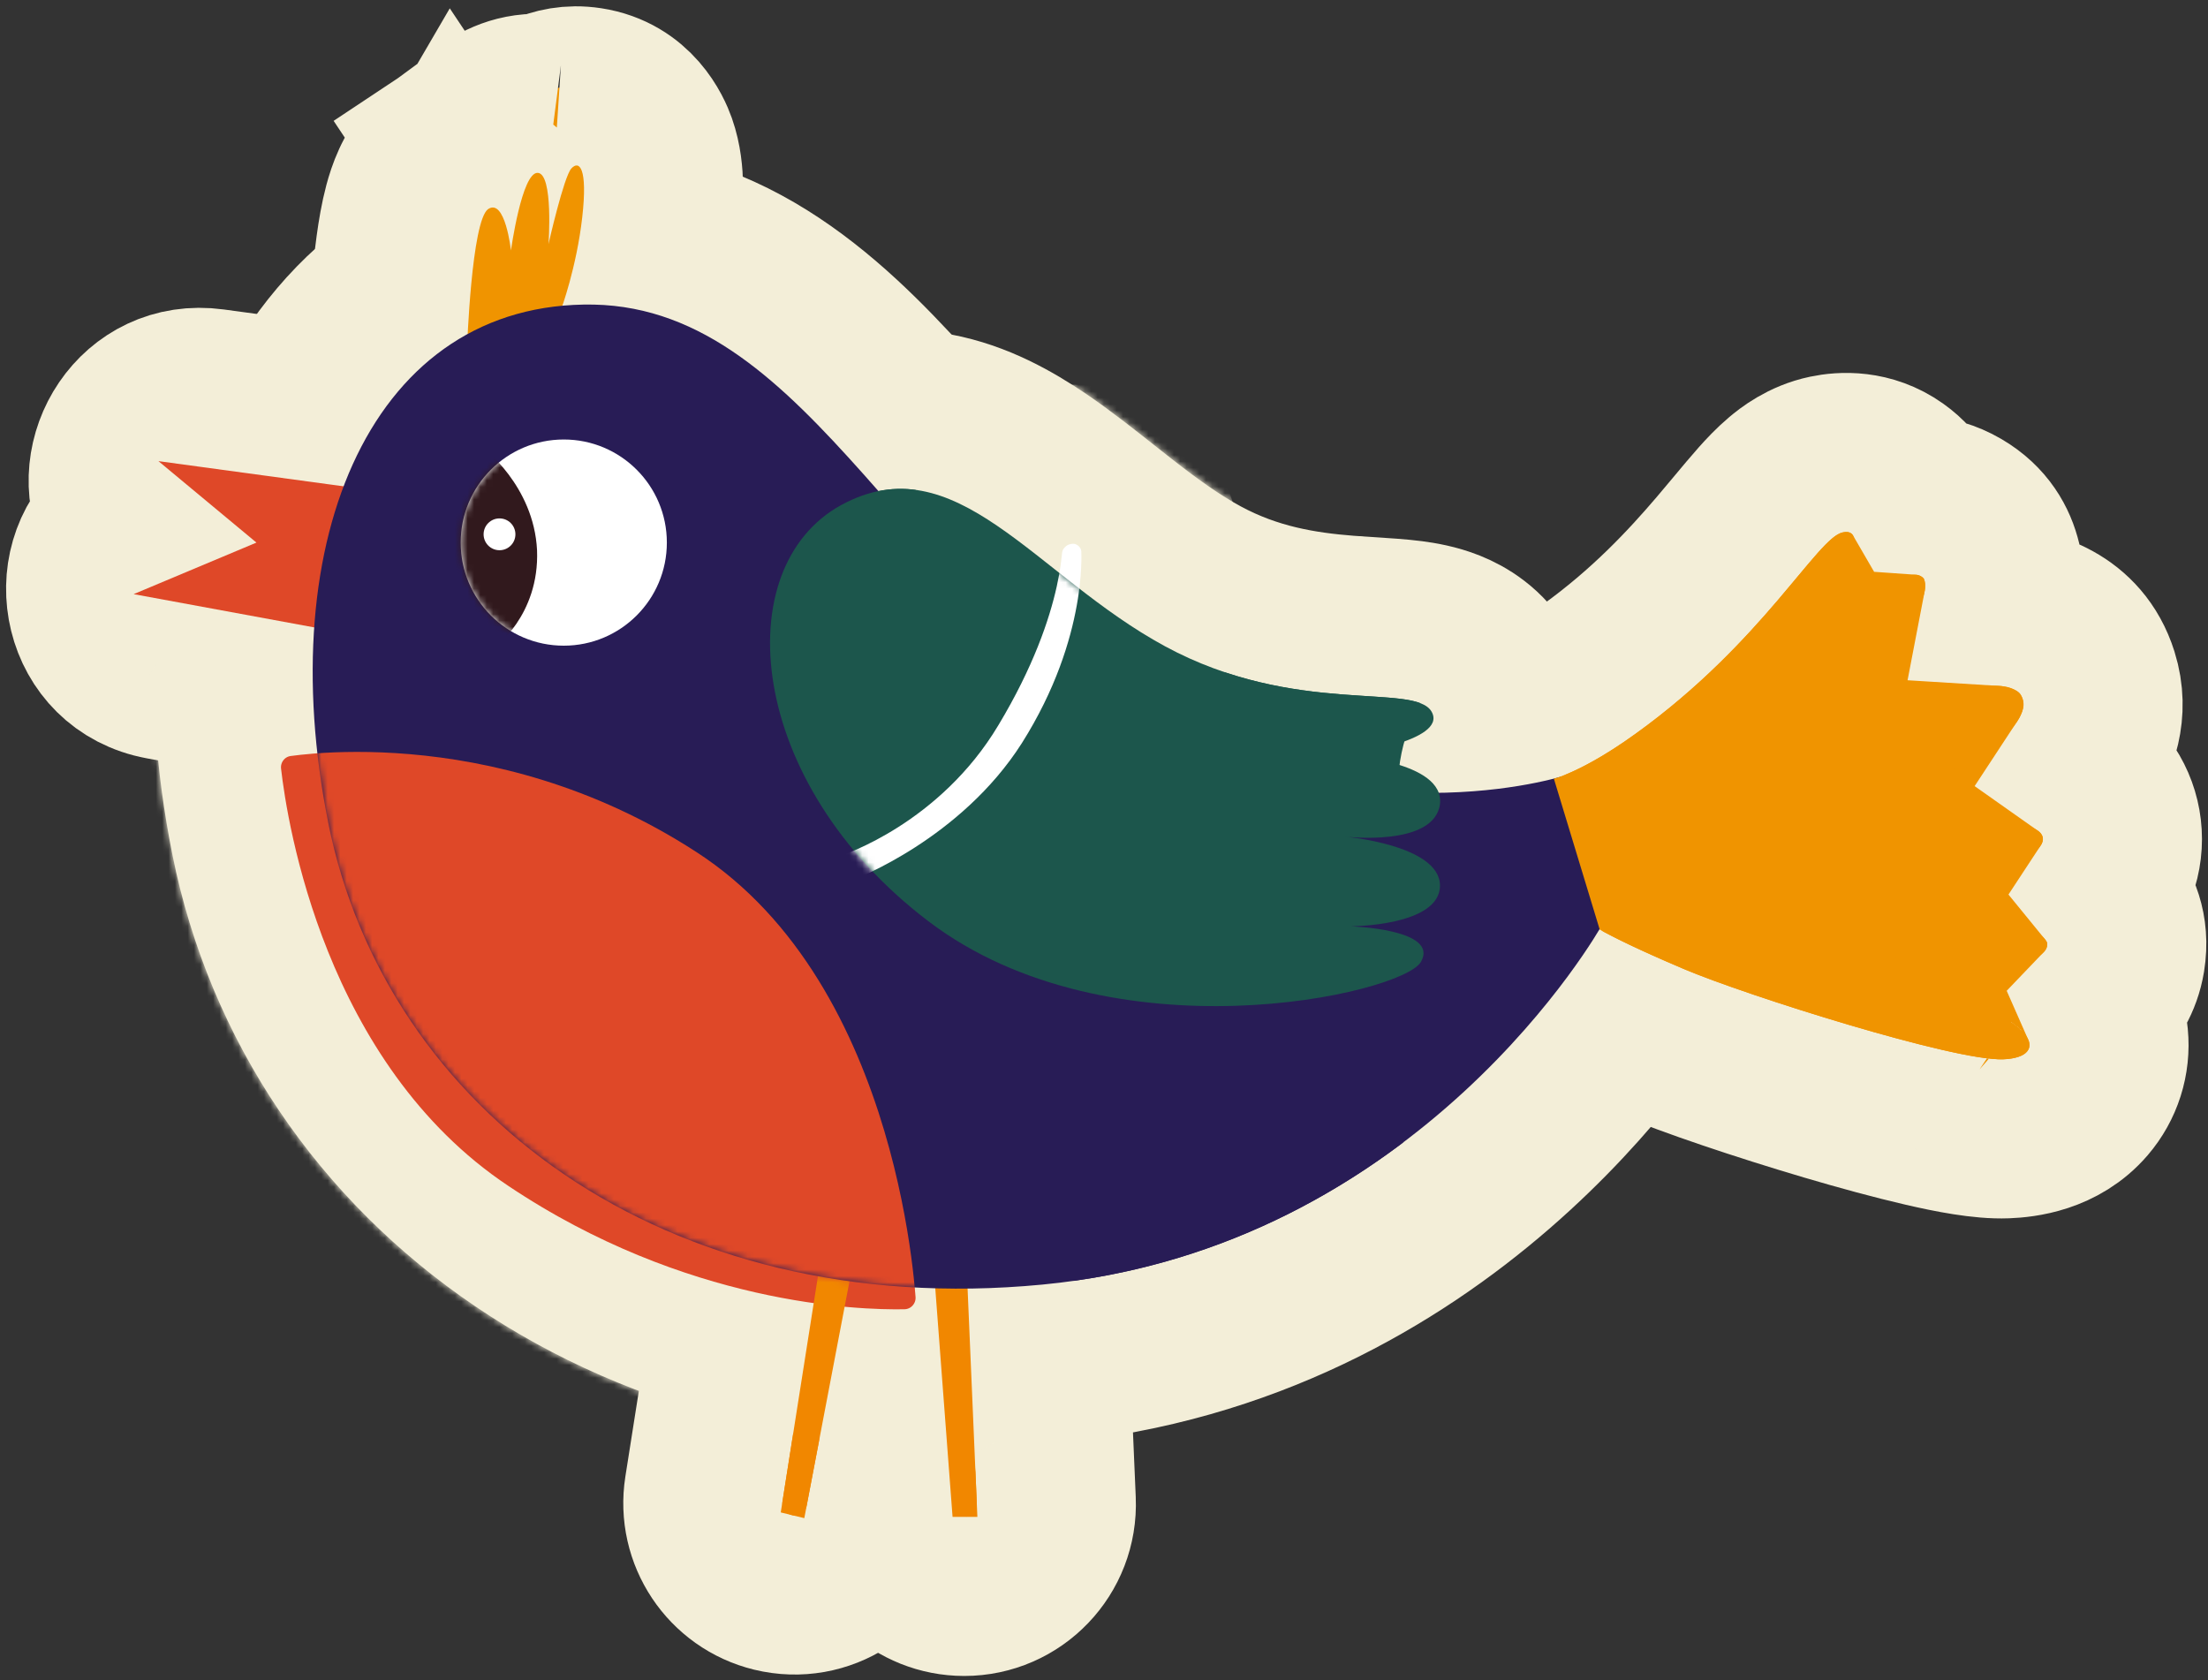
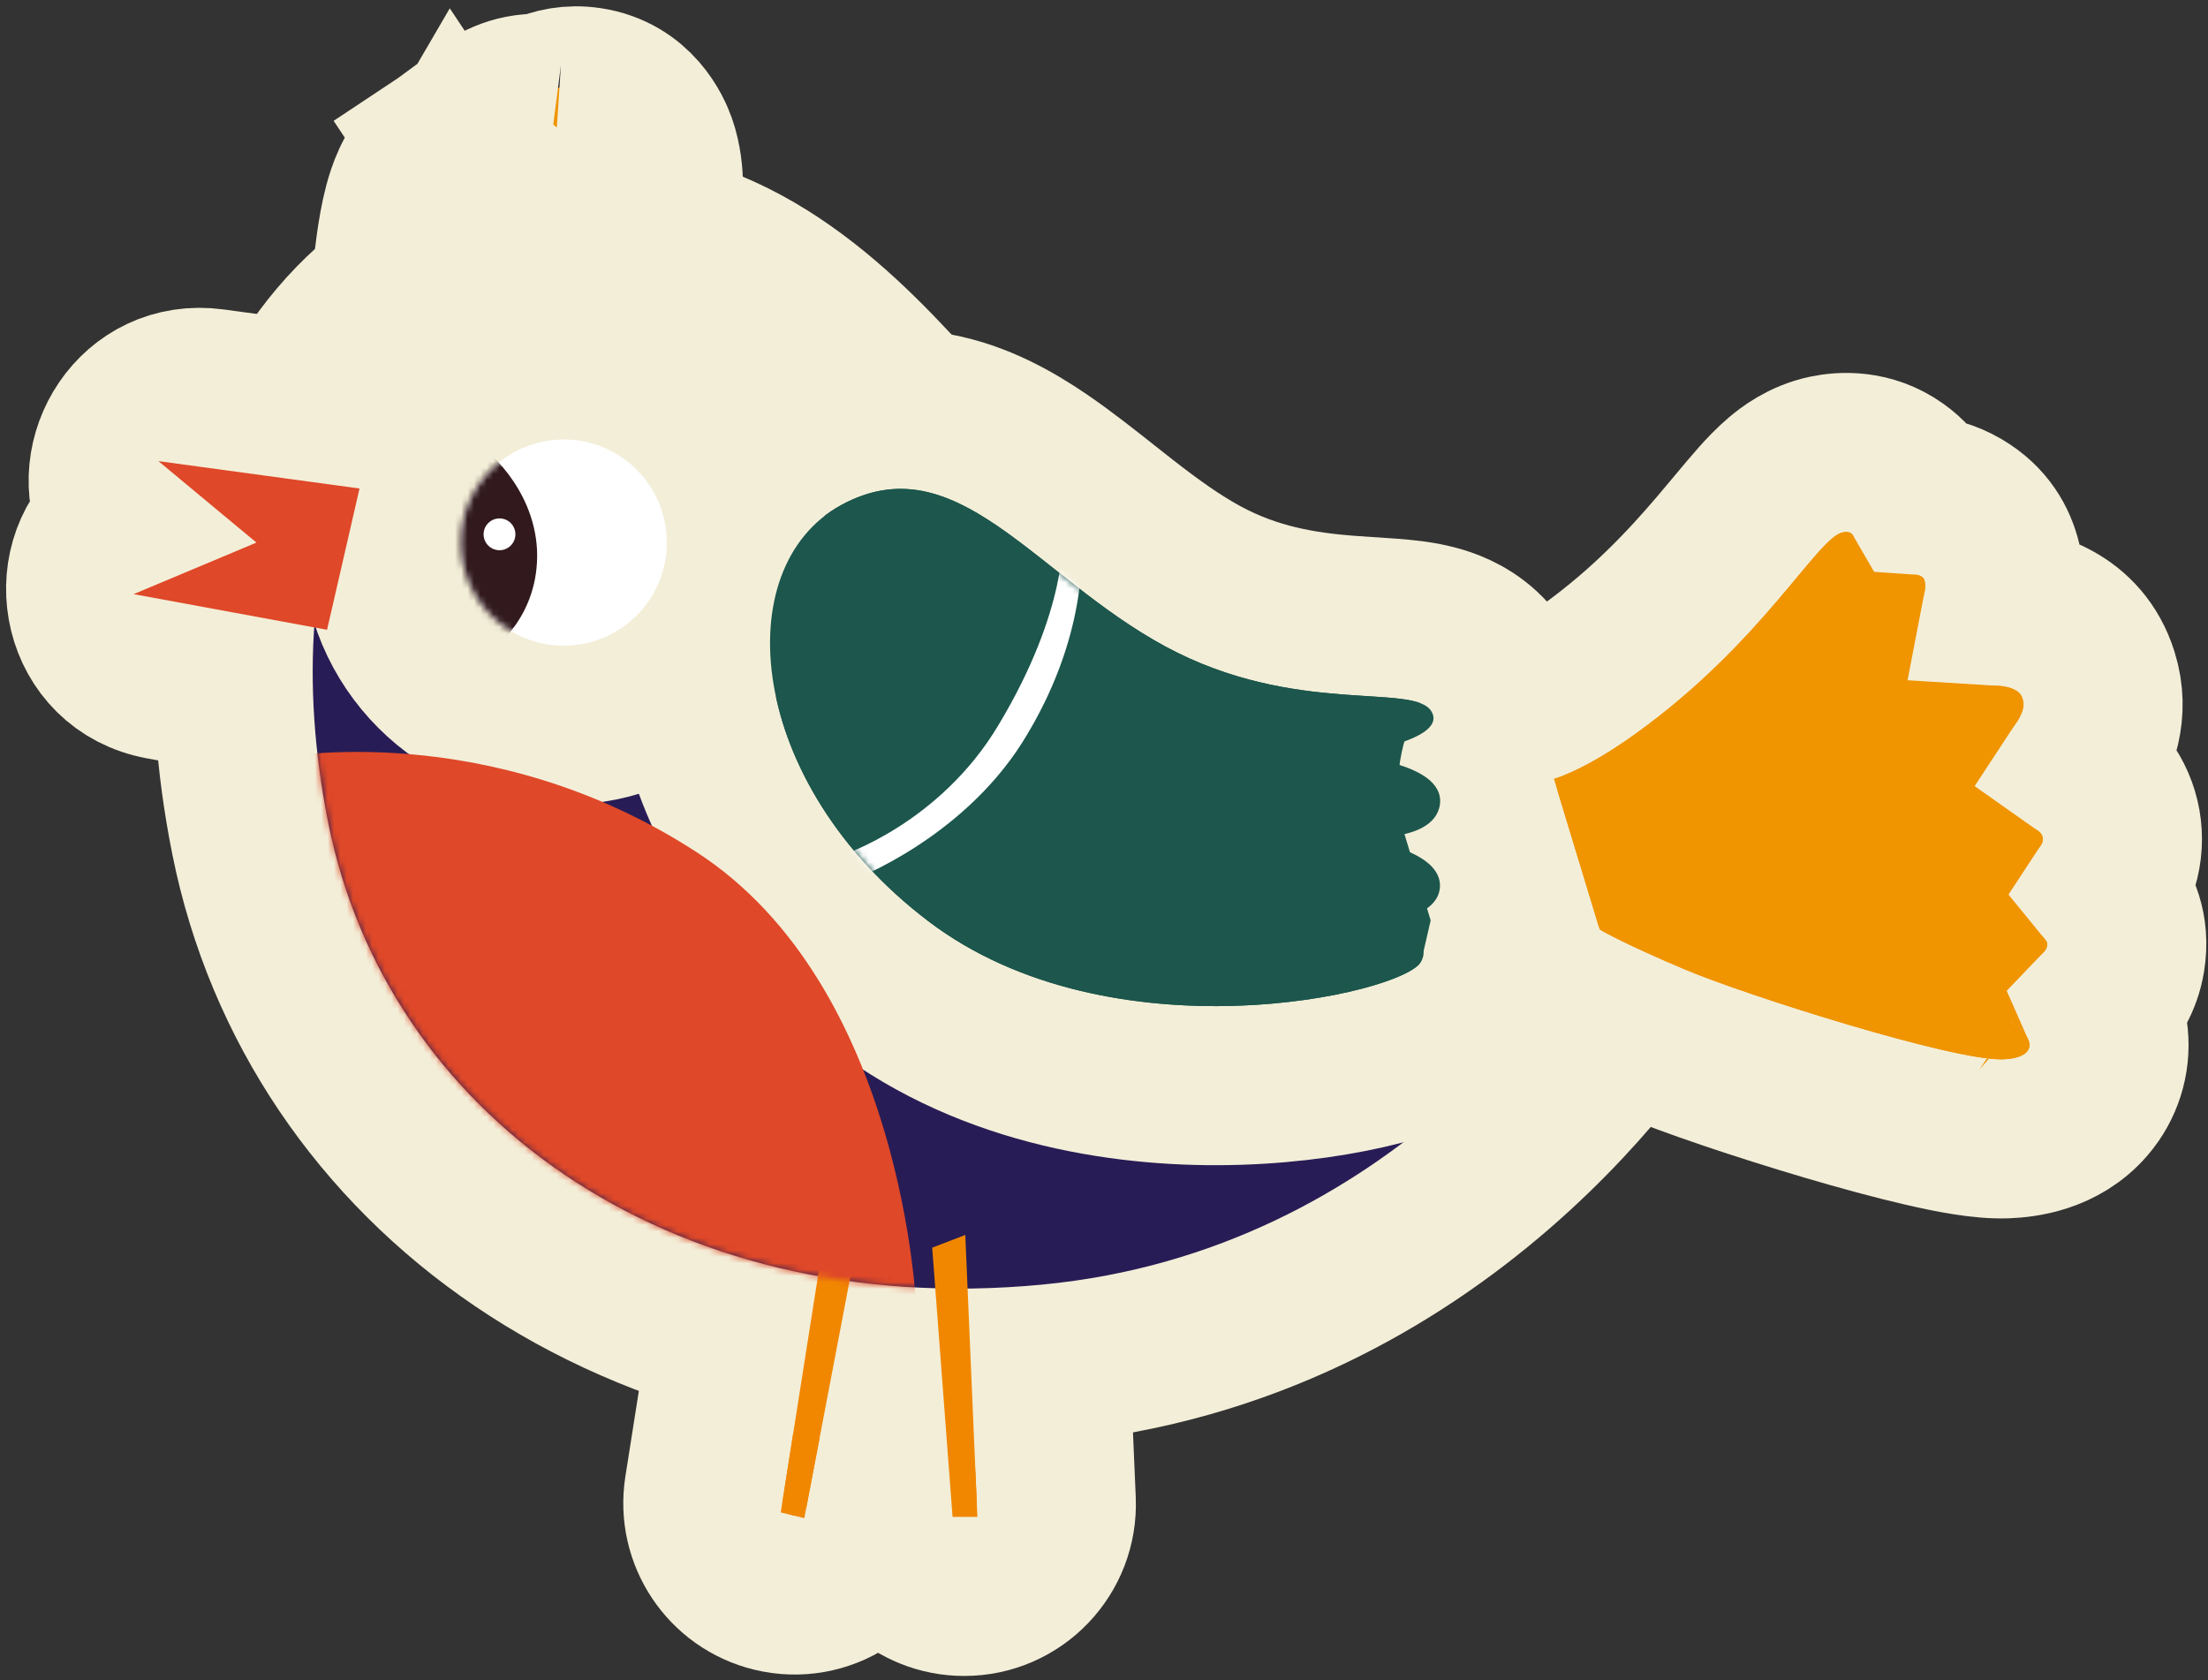
<svg xmlns="http://www.w3.org/2000/svg" width="347" height="264" viewBox="0 0 347 264" fill="none">
  <rect x="0" y="0" width="347" height="264" fill="#333333" stroke="none" />
  <path d="M99.931 52.878C100.101 52.417 102.861 44.872 103.92 35.578C104.185 33.251 104.318 31.117 104.28 29.199C104.246 27.465 104.067 25.092 103.227 22.71C102.588 20.895 99.949 14.777 92.589 13.65C89.595 13.192 87.093 13.784 85.149 14.68C85.1 14.677 85.05 14.675 84.999 14.673C80.578 14.496 77.363 16.497 75.632 17.995C74.522 18.956 73.696 19.973 73.102 20.829C72.36 21.082 71.1 21.573 69.766 22.462L71.127 24.504C71.061 24.663 70.997 24.82 70.936 24.976L69.325 22.77C66.458 24.866 65.139 27.581 64.677 28.584C64.055 29.933 63.646 31.26 63.371 32.288C62.813 34.374 62.429 36.687 62.151 38.738C61.582 42.924 61.257 47.553 61.086 50.538C60.42 62.135 72.343 68.816 81.681 64.543C83.585 63.672 85.436 62.932 86.539 62.636C87.689 62.327 88.178 62.245 88.229 62.237C91.081 61.798 93.263 60.529 94.4 59.762C95.129 59.27 95.996 58.599 96.854 57.719C97.598 56.954 98.956 55.405 99.856 53.077L99.857 53.075C99.872 53.037 99.887 52.996 99.903 52.955C99.916 52.919 99.927 52.891 99.931 52.878ZM88.186 15.016C88.176 15.015 88.166 15.014 88.154 15.013C88.248 15.017 88.264 15.022 88.186 15.016ZM71.05 25.132C71.126 24.995 71.202 24.863 71.28 24.733L73.794 28.504L76.7 32.863L73.433 28.393L71.05 25.132ZM79.272 29.44C79.273 29.439 79.277 29.468 79.28 29.531C79.273 29.473 79.272 29.441 79.272 29.44Z" fill="#F09400" stroke="#F3EED8" stroke-width="25" />
  <path d="M134.148 198.489L137.097 237.476C137.668 245.027 143.962 250.863 151.535 250.863C159.774 250.863 166.353 243.996 166 235.764L164.308 196.307C163.883 186.403 153.868 179.836 144.616 183.395L143.401 183.862C137.426 186.16 133.665 192.105 134.148 198.489Z" fill="#F18700" stroke="#F3EED8" stroke-width="25" />
  <path d="M116.719 195.298L110.629 233.962C109.46 241.38 114.176 248.454 121.473 250.229C129.493 252.18 137.512 247.019 139.059 238.912L146.461 200.119C148.311 190.423 140.143 181.753 130.354 183.022L129.178 183.174C122.795 184.002 117.721 188.939 116.719 195.298Z" fill="#F18700" stroke="#F3EED8" stroke-width="25" />
  <path d="M56.016 64.082L33.5 61.018C21.311 59.359 13.717 72.052 18.39 81.65C9.698 89.042 12.78 104.559 25.332 106.871L47.253 110.909C54.886 112.315 62.273 107.461 64.011 99.896L68.192 81.696C70.101 73.386 64.464 65.231 56.016 64.082Z" fill="#DF4828" stroke="#F3EED8" stroke-width="25" />
  <path d="M93.553 35.365L93.535 35.365L93.517 35.365C70.739 34.97 53.93 47.455 44.861 66.078C36.097 84.077 34.483 107.567 39.344 131.82C49.785 183.911 99.977 220.524 164.99 214.306C226.972 208.378 258.155 159.046 262.059 152.511C264.051 149.177 264.477 145.432 263.765 142.107L259.297 121.26C257.469 112.726 248.935 108.207 241.286 110.196C235.599 111.675 213.054 116.119 185.344 102.711C171.32 95.925 160.999 84.245 149.441 71.164C147.966 69.496 146.472 67.804 144.947 66.097C132.638 52.32 116.941 35.839 93.553 35.365Z" fill="#281C56" stroke="#F3EED8" stroke-width="25" />
  <path d="M126.223 68.385L126.21 68.391L126.197 68.399C110.921 76.762 106.653 94.129 109.246 109.626C111.902 125.498 121.732 142.103 138.339 154.717C155.882 168.042 177.782 171.078 194.633 170.544C203.204 170.273 211.021 169.066 217.126 167.477C220.152 166.689 223.029 165.737 225.481 164.617C226.699 164.062 228.059 163.353 229.361 162.452C230.462 161.691 232.538 160.112 234.074 157.501L223.3 151.163L234.127 157.409C234.645 156.513 234.936 155.736 234.997 155.573L235.003 155.558C235.11 155.275 235.186 155.043 235.225 154.921C235.306 154.668 235.366 154.454 235.395 154.347C235.46 154.111 235.52 153.877 235.563 153.705C235.654 153.338 235.762 152.883 235.872 152.415C236.072 151.557 236.322 150.466 236.568 149.393L236.646 149.054C236.921 147.852 237.185 146.704 237.388 145.844C238.29 143.817 238.8 141.562 238.8 139.163C238.8 138.536 238.765 137.912 238.694 137.292C238.692 137.052 238.691 136.747 238.691 136.384C238.692 135.319 238.699 133.903 238.711 132.466C238.723 131.032 238.739 129.606 238.754 128.524C238.762 127.98 238.769 127.545 238.776 127.247C238.777 127.224 238.777 127.202 238.777 127.182C238.905 125.569 238.799 123.94 238.444 122.339C238.431 122.166 238.415 121.923 238.397 121.594C238.359 120.897 238.33 120.159 238.297 119.296C238.279 118.827 238.259 118.321 238.236 117.764C238.176 116.351 238.094 114.639 237.941 113.099C237.865 112.334 237.751 111.39 237.563 110.429C237.438 109.788 237.054 107.829 235.938 105.812C233.711 101.786 230.248 99.845 227.935 98.92C225.679 98.018 223.431 97.642 221.853 97.436C219.964 97.19 217.304 97.02 214.908 96.868C213.755 96.794 212.663 96.724 211.748 96.652C204.883 96.109 197.07 94.912 189.052 90.571C184.854 88.298 180.887 85.422 176.707 82.169C175.76 81.432 174.765 80.645 173.738 79.832C170.558 77.315 167.069 74.555 163.748 72.293C159.238 69.223 153.676 66.074 147.174 64.852C140.222 63.545 133.155 64.61 126.223 68.385ZM238.692 128.003L226.3 126.363L238.714 127.823C238.708 127.88 238.7 127.941 238.692 128.003ZM238.477 122.668C238.476 122.67 238.472 122.639 238.465 122.571C238.474 122.632 238.477 122.666 238.477 122.668Z" fill="#1C564C" stroke="#F3EED8" stroke-width="25" />
  <path d="M88.6 113.963C104.45 113.963 117.3 101.113 117.3 85.263C117.3 69.412 104.45 56.563 88.6 56.563C72.749 56.563 59.9 69.412 59.9 85.263C59.9 101.113 72.749 113.963 88.6 113.963Z" fill="white" stroke="#F3EED8" stroke-width="25" />
  <path d="M249.796 105.119L249.786 105.126L249.777 105.133C245.411 108.289 242.555 109.635 241.417 110.106C235.143 112.703 230.431 120.041 232.857 128.029L239.217 148.964C240.257 152.385 242.605 155.516 246.079 157.412C247.909 158.41 252.005 160.498 259.718 163.77C265.332 166.152 276.524 169.936 287.02 173.038C292.338 174.61 297.71 176.075 302.333 177.142C306.4 178.08 311.464 179.104 315.293 178.953C317.956 178.848 323.882 178.238 328.044 173.384C330.539 170.474 331.749 166.704 331.379 162.851C331.213 161.123 330.754 159.601 330.18 158.302C331.707 156.709 333.47 154.195 334.039 150.686C334.822 145.853 333.151 142.253 331.129 139.776C331.84 138.696 332.495 137.412 332.948 135.915C334.251 131.613 333.416 127.074 330.784 123.544C329.741 122.145 328.556 121.086 327.419 120.285C329.61 116.952 331.631 111.95 329.802 106.121C327.096 97.497 319.095 95.56 314.743 95.292C314.767 95.168 314.79 95.044 314.811 94.919C315.164 92.867 316.105 84.378 308.198 79.766C306.064 78.521 303.948 77.983 302.014 77.848C301.153 76.363 299.914 74.872 298.133 73.611C293.912 70.621 289.462 70.917 287.035 71.429C283.395 72.188 280.864 74.219 279.805 75.114C278.472 76.241 277.27 77.525 276.317 78.594C275.284 79.752 273.918 81.388 272.533 83.048C271.615 84.147 270.689 85.256 269.845 86.244C265.028 91.884 258.646 98.747 249.796 105.119ZM309.129 171.002C309.129 171.002 309.124 170.999 309.115 170.991C309.124 170.998 309.129 171.002 309.129 171.002Z" fill="#F09400" stroke="#F3EED8" stroke-width="25" />
  <mask id="mask0_139_500" style="mask-type:luminance" maskUnits="userSpaceOnUse" x="96" y="51" width="156" height="133">
-     <path d="M126.223 68.385L126.21 68.391L126.197 68.399C110.921 76.762 106.653 94.129 109.246 109.626C111.902 125.498 121.732 142.103 138.339 154.717C155.882 168.042 177.782 171.078 194.633 170.544C203.204 170.273 211.021 169.066 217.126 167.477C220.152 166.689 223.029 165.737 225.481 164.617C226.699 164.062 228.059 163.353 229.361 162.452C230.462 161.691 232.538 160.112 234.074 157.501L223.3 151.163L234.127 157.409C234.645 156.513 234.936 155.736 234.997 155.573L235.003 155.558C235.11 155.275 235.186 155.043 235.225 154.921C235.306 154.668 235.366 154.454 235.395 154.347C235.46 154.111 235.52 153.877 235.563 153.705C235.654 153.338 235.762 152.883 235.872 152.415C236.072 151.557 236.322 150.466 236.568 149.393L236.646 149.054C236.921 147.852 237.185 146.704 237.388 145.844C238.29 143.817 238.8 141.562 238.8 139.163C238.8 138.536 238.765 137.912 238.694 137.292C238.692 137.052 238.691 136.747 238.691 136.384C238.692 135.319 238.699 133.903 238.711 132.466C238.723 131.032 238.739 129.606 238.754 128.524C238.762 127.98 238.769 127.545 238.776 127.247C238.777 127.224 238.777 127.202 238.777 127.182C238.905 125.569 238.799 123.94 238.444 122.339C238.431 122.166 238.415 121.923 238.397 121.594C238.359 120.897 238.33 120.159 238.297 119.296C238.279 118.827 238.259 118.321 238.236 117.764C238.176 116.351 238.094 114.639 237.941 113.099C237.865 112.334 237.751 111.39 237.563 110.429C237.438 109.788 237.054 107.829 235.938 105.812C233.711 101.786 230.248 99.845 227.935 98.92C225.679 98.018 223.431 97.642 221.853 97.436C219.964 97.19 217.304 97.02 214.908 96.868C213.755 96.794 212.663 96.724 211.748 96.652C204.883 96.109 197.07 94.912 189.052 90.571C184.854 88.298 180.887 85.422 176.707 82.169C175.76 81.432 174.765 80.645 173.738 79.832C170.558 77.315 167.069 74.555 163.748 72.293C159.238 69.223 153.676 66.074 147.174 64.852C140.222 63.545 133.155 64.61 126.223 68.385ZM238.692 128.003L226.3 126.363L238.714 127.823C238.708 127.88 238.7 127.941 238.692 128.003ZM238.477 122.668C238.476 122.67 238.472 122.639 238.465 122.571C238.474 122.632 238.477 122.666 238.477 122.668Z" fill="white" stroke="white" stroke-width="25" />
-   </mask>
+     </mask>
  <g mask="url(#mask0_139_500)">
    <path d="M146.187 107.523L146.178 107.538L146.169 107.552C141.008 116.192 133.113 120.505 129.568 122.051C122.05 125.329 117.869 134.987 122.711 143.13C126.242 149.068 133.914 152.079 140.939 148.924C145.979 146.66 161.312 138.941 171.149 123.469L171.16 123.451L171.172 123.433C182.155 106.025 182.591 90.861 182.428 86.259C182.263 81.623 179.821 77.72 176.469 75.409C171.484 71.971 165.863 72.606 162.143 74.503C158.47 76.377 154.956 80.29 154.459 85.815C154.219 88.489 152.963 96.249 146.187 107.523Z" fill="white" stroke="#F3EED8" stroke-width="25" />
  </g>
  <mask id="mask1_139_500" style="mask-type:luminance" maskUnits="userSpaceOnUse" x="24" y="22" width="253" height="206">
    <path d="M93.553 35.365L93.535 35.365L93.517 35.365C70.739 34.97 53.93 47.455 44.861 66.078C36.097 84.077 34.483 107.567 39.344 131.82C49.785 183.911 99.977 220.524 164.99 214.306C226.972 208.378 258.155 159.046 262.059 152.511C264.051 149.177 264.477 145.432 263.765 142.107L259.297 121.26C257.469 112.726 248.935 108.207 241.286 110.196C235.599 111.675 213.054 116.119 185.344 102.711C171.32 95.925 160.999 84.245 149.441 71.164C147.966 69.496 146.472 67.804 144.947 66.097C132.638 52.32 116.941 35.839 93.553 35.365Z" fill="white" stroke="white" stroke-width="25" />
  </mask>
  <g mask="url(#mask1_139_500)">
-     <path d="M156.344 202.812C155.937 197.556 154.426 183.554 149.014 168.16C143.654 152.915 133.947 134.83 116.188 123.367C84.336 102.722 52.558 105.265 44.065 106.405C36.259 107.453 30.873 114.51 31.752 122.216C32.31 127.115 34.201 139.893 39.967 154.22C45.713 168.497 55.687 185.241 72.96 196.759C103.76 217.352 133.707 218.4 142.338 218.237C150.639 218.079 156.977 211.008 156.344 202.812Z" fill="#DF4828" stroke="#F3EED8" stroke-width="25" />
-   </g>
+     </g>
  <mask id="mask2_139_500" style="mask-type:luminance" maskUnits="userSpaceOnUse" x="47" y="44" width="83" height="83">
    <path d="M88.6 113.963C104.45 113.963 117.3 101.113 117.3 85.263C117.3 69.412 104.45 56.563 88.6 56.563C72.749 56.563 59.9 69.412 59.9 85.263C59.9 101.113 72.749 113.963 88.6 113.963Z" fill="white" stroke="white" stroke-width="25" />
  </mask>
  <g mask="url(#mask2_139_500)">
-     <path d="M96.891 85.978L96.888 85.914L96.885 85.851C96.285 73.624 89.091 65.551 85.826 62.433C79.42 56.316 69.333 57.566 64.435 64.579C62.286 67.657 58.282 74.287 57.12 83.029C56.075 90.183 58.574 96.371 60.728 100.282C62.991 104.393 65.757 107.586 67.362 109.29C72.417 114.658 81.462 115.67 87.527 109.776C91 106.401 97.374 98.416 96.891 85.978Z" fill="#31191D" stroke="#F3EED8" stroke-width="25" />
-   </g>
+     </g>
  <path d="M68.5 83.963C68.5 78.44 72.977 73.963 78.5 73.963C84.023 73.963 88.5 78.44 88.5 83.963C88.5 89.486 84.023 93.963 78.5 93.963C72.977 93.963 68.5 89.486 68.5 83.963ZM78.5 98.963C86.784 98.963 93.5 92.247 93.5 83.963C93.5 75.679 86.784 68.963 78.5 68.963C70.216 68.963 63.5 75.679 63.5 83.963C63.5 92.247 70.216 98.963 78.5 98.963ZM78.5 86.463C79.881 86.463 81 85.344 81 83.963C81 82.582 79.881 81.463 78.5 81.463C77.119 81.463 76 82.582 76 83.963C76 85.344 77.119 86.463 78.5 86.463Z" fill="white" stroke="#F3EED8" stroke-width="25" />
-   <path d="M88.2 48.563C88.2 48.563 90.6 42.063 91.5 34.163C92.4 26.263 91 25.163 89.8 26.463C88.6 27.763 86.2 38.363 86.2 38.363C86.2 38.363 87 27.263 84.5 27.163C82 27.063 80.3 39.363 80.3 39.363C80.3 39.363 79.4 31.063 76.7 32.863C74.1 34.763 73.4 54.663 73.4 54.663C73.4 54.663 79.2 51.663 83.3 50.563C87.4 49.463 87.7 49.863 87.7 49.863L88.2 48.563Z" fill="#F09400" />
  <path d="M146.5 196.063L149.7 238.363H153.6L151.7 194.063L146.5 196.063Z" fill="#F18700" />
  <path d="M129.3 195.763L122.7 237.663L126.4 238.563L134.7 195.063L129.3 195.763Z" fill="#F18700" />
  <path d="M56.5 76.763L24.9 72.463L40.3 85.263L21 93.363L51.4 98.963L56.5 76.763Z" fill="#DF4828" />
-   <path d="M246.6 121.663C246.6 121.663 217.1 131.963 179.9 113.963C142.7 95.963 127.9 48.563 93.3 47.863C58.7 47.263 42.6 84.463 51.6 129.363C60.6 174.263 104.2 207.563 163.8 201.863C223.4 196.163 251.7 145.463 251.7 145.463L246.6 121.663Z" fill="#281C56" />
  <path d="M212.2 145.563C212.2 145.563 226.3 145.963 223.3 151.163C220.3 156.263 174.6 166.563 145.9 144.763C117.2 122.963 114.3 89.163 132.2 79.363C150.2 69.563 162.6 90.463 183.1 101.563C203.6 112.663 222.4 107.163 225 111.863C227.6 116.563 211.3 118.663 211.3 118.663C211.3 118.663 227.1 119.563 226.3 126.363C225.4 133.163 211.3 131.463 211.3 131.463C211.3 131.463 226.3 132.763 226.3 139.163C226.3 145.563 212.2 145.563 212.2 145.563Z" fill="#1C564C" />
  <path d="M88.6 101.463C97.547 101.463 104.8 94.21 104.8 85.263C104.8 76.316 97.547 69.063 88.6 69.063C79.653 69.063 72.4 76.316 72.4 85.263C72.4 94.21 79.653 101.463 88.6 101.463Z" fill="white" />
  <path d="M244.2 122.363C244.2 122.363 248.8 121.263 257.1 115.263C277.1 100.863 285.6 84.463 289.6 83.663C294.2 82.663 289.6 93.463 283.2 100.763C276.8 108.063 273.4 110.763 273.4 110.763L268.9 114.363C268.9 114.363 276.2 109.763 285.4 101.763C294.6 93.763 299.5 89.163 301.9 90.563C304.3 91.963 300 100.363 292.1 107.663C284.2 114.963 272.4 120.863 272.9 120.763C273.3 120.663 291.3 115.763 303.9 110.263C320.4 103.063 323.6 112.863 307.1 120.863C296.2 126.163 276.5 129.363 276.5 129.363C276.5 129.363 292.3 131.263 303.8 129.663C318.3 127.663 326.2 130.663 317.3 135.563C308.4 140.463 276.7 138.163 276.7 138.163C276.7 138.163 293.1 143.163 306.4 143.863C319.8 144.563 325.3 148.063 319.3 150.863C313.3 153.763 282.5 147.863 282.5 147.863C282.5 147.863 292.3 153.063 304.9 156.163C319.8 159.863 322.4 166.163 314.8 166.463C307.2 166.763 274.5 156.463 264.6 152.263C254.7 148.063 251.4 146.063 251.4 146.063L244.2 122.363Z" fill="#F09400" />
  <mask id="mask3_139_500" style="mask-type:luminance" maskUnits="userSpaceOnUse" x="121" y="76" width="106" height="83">
    <path d="M212.2 145.563C212.2 145.563 226.3 145.963 223.3 151.163C220.3 156.263 174.6 166.563 145.9 144.763C117.2 122.963 114.3 89.163 132.2 79.363C150.2 69.563 162.6 90.463 183.1 101.563C203.6 112.663 222.4 107.163 225 111.863C227.6 116.563 211.3 118.663 211.3 118.663C211.3 118.663 227.1 119.563 226.3 126.363C225.4 133.163 211.3 131.463 211.3 131.463C211.3 131.463 226.3 132.763 226.3 139.163C226.3 145.563 212.2 145.563 212.2 145.563Z" fill="white" />
  </mask>
  <g mask="url(#mask3_139_500)">
    <path d="M132.1 134.463C132.5 134.363 147.7 129.363 156.9 113.963C167.9 95.663 167 84.063 167 84.063L169.9 86.063C169.9 86.063 171.2 99.963 160.6 116.763C151 131.863 134.3 138.163 134.3 138.163L132.1 134.463Z" fill="white" />
  </g>
  <mask id="mask4_139_500" style="mask-type:luminance" maskUnits="userSpaceOnUse" x="49" y="47" width="203" height="156">
    <path d="M246.6 121.663C246.6 121.663 217.1 131.963 179.9 113.963C142.7 95.963 127.9 48.563 93.3 47.863C58.7 47.263 42.6 84.463 51.6 129.363C60.6 174.263 104.2 207.563 163.8 201.863C223.4 196.163 251.7 145.463 251.7 145.463L246.6 121.663Z" fill="white" />
  </mask>
  <g mask="url(#mask4_139_500)">
    <path d="M144 205.663C144 205.663 142.1 154.963 109.4 133.863C76.7 112.663 44 119.063 44 119.063C44 119.063 47.2 164.563 79.9 186.363C112.5 208.163 144 205.663 144 205.663Z" fill="#DF4828" />
  </g>
  <mask id="mask5_139_500" style="mask-type:luminance" maskUnits="userSpaceOnUse" x="72" y="69" width="33" height="33">
    <path d="M88.6 101.463C97.547 101.463 104.8 94.21 104.8 85.263C104.8 76.316 97.547 69.063 88.6 69.063C79.653 69.063 72.4 76.316 72.4 85.263C72.4 94.21 79.653 101.463 88.6 101.463Z" fill="white" />
  </mask>
  <g mask="url(#mask5_139_500)">
    <path d="M75.8 70.263C75.8 70.263 83.9 76.263 84.4 86.463C84.8 96.763 77.6 101.863 77.6 101.863C77.6 101.863 68.2 93.263 69.5 84.763C70.6 76.263 75.8 70.263 75.8 70.263Z" fill="#31191D" />
  </g>
  <path d="M78.5 86.463C79.881 86.463 81 85.344 81 83.963C81 82.582 79.881 81.463 78.5 81.463C77.119 81.463 76 82.582 76 83.963C76 85.344 77.119 86.463 78.5 86.463Z" fill="white" />
</svg>